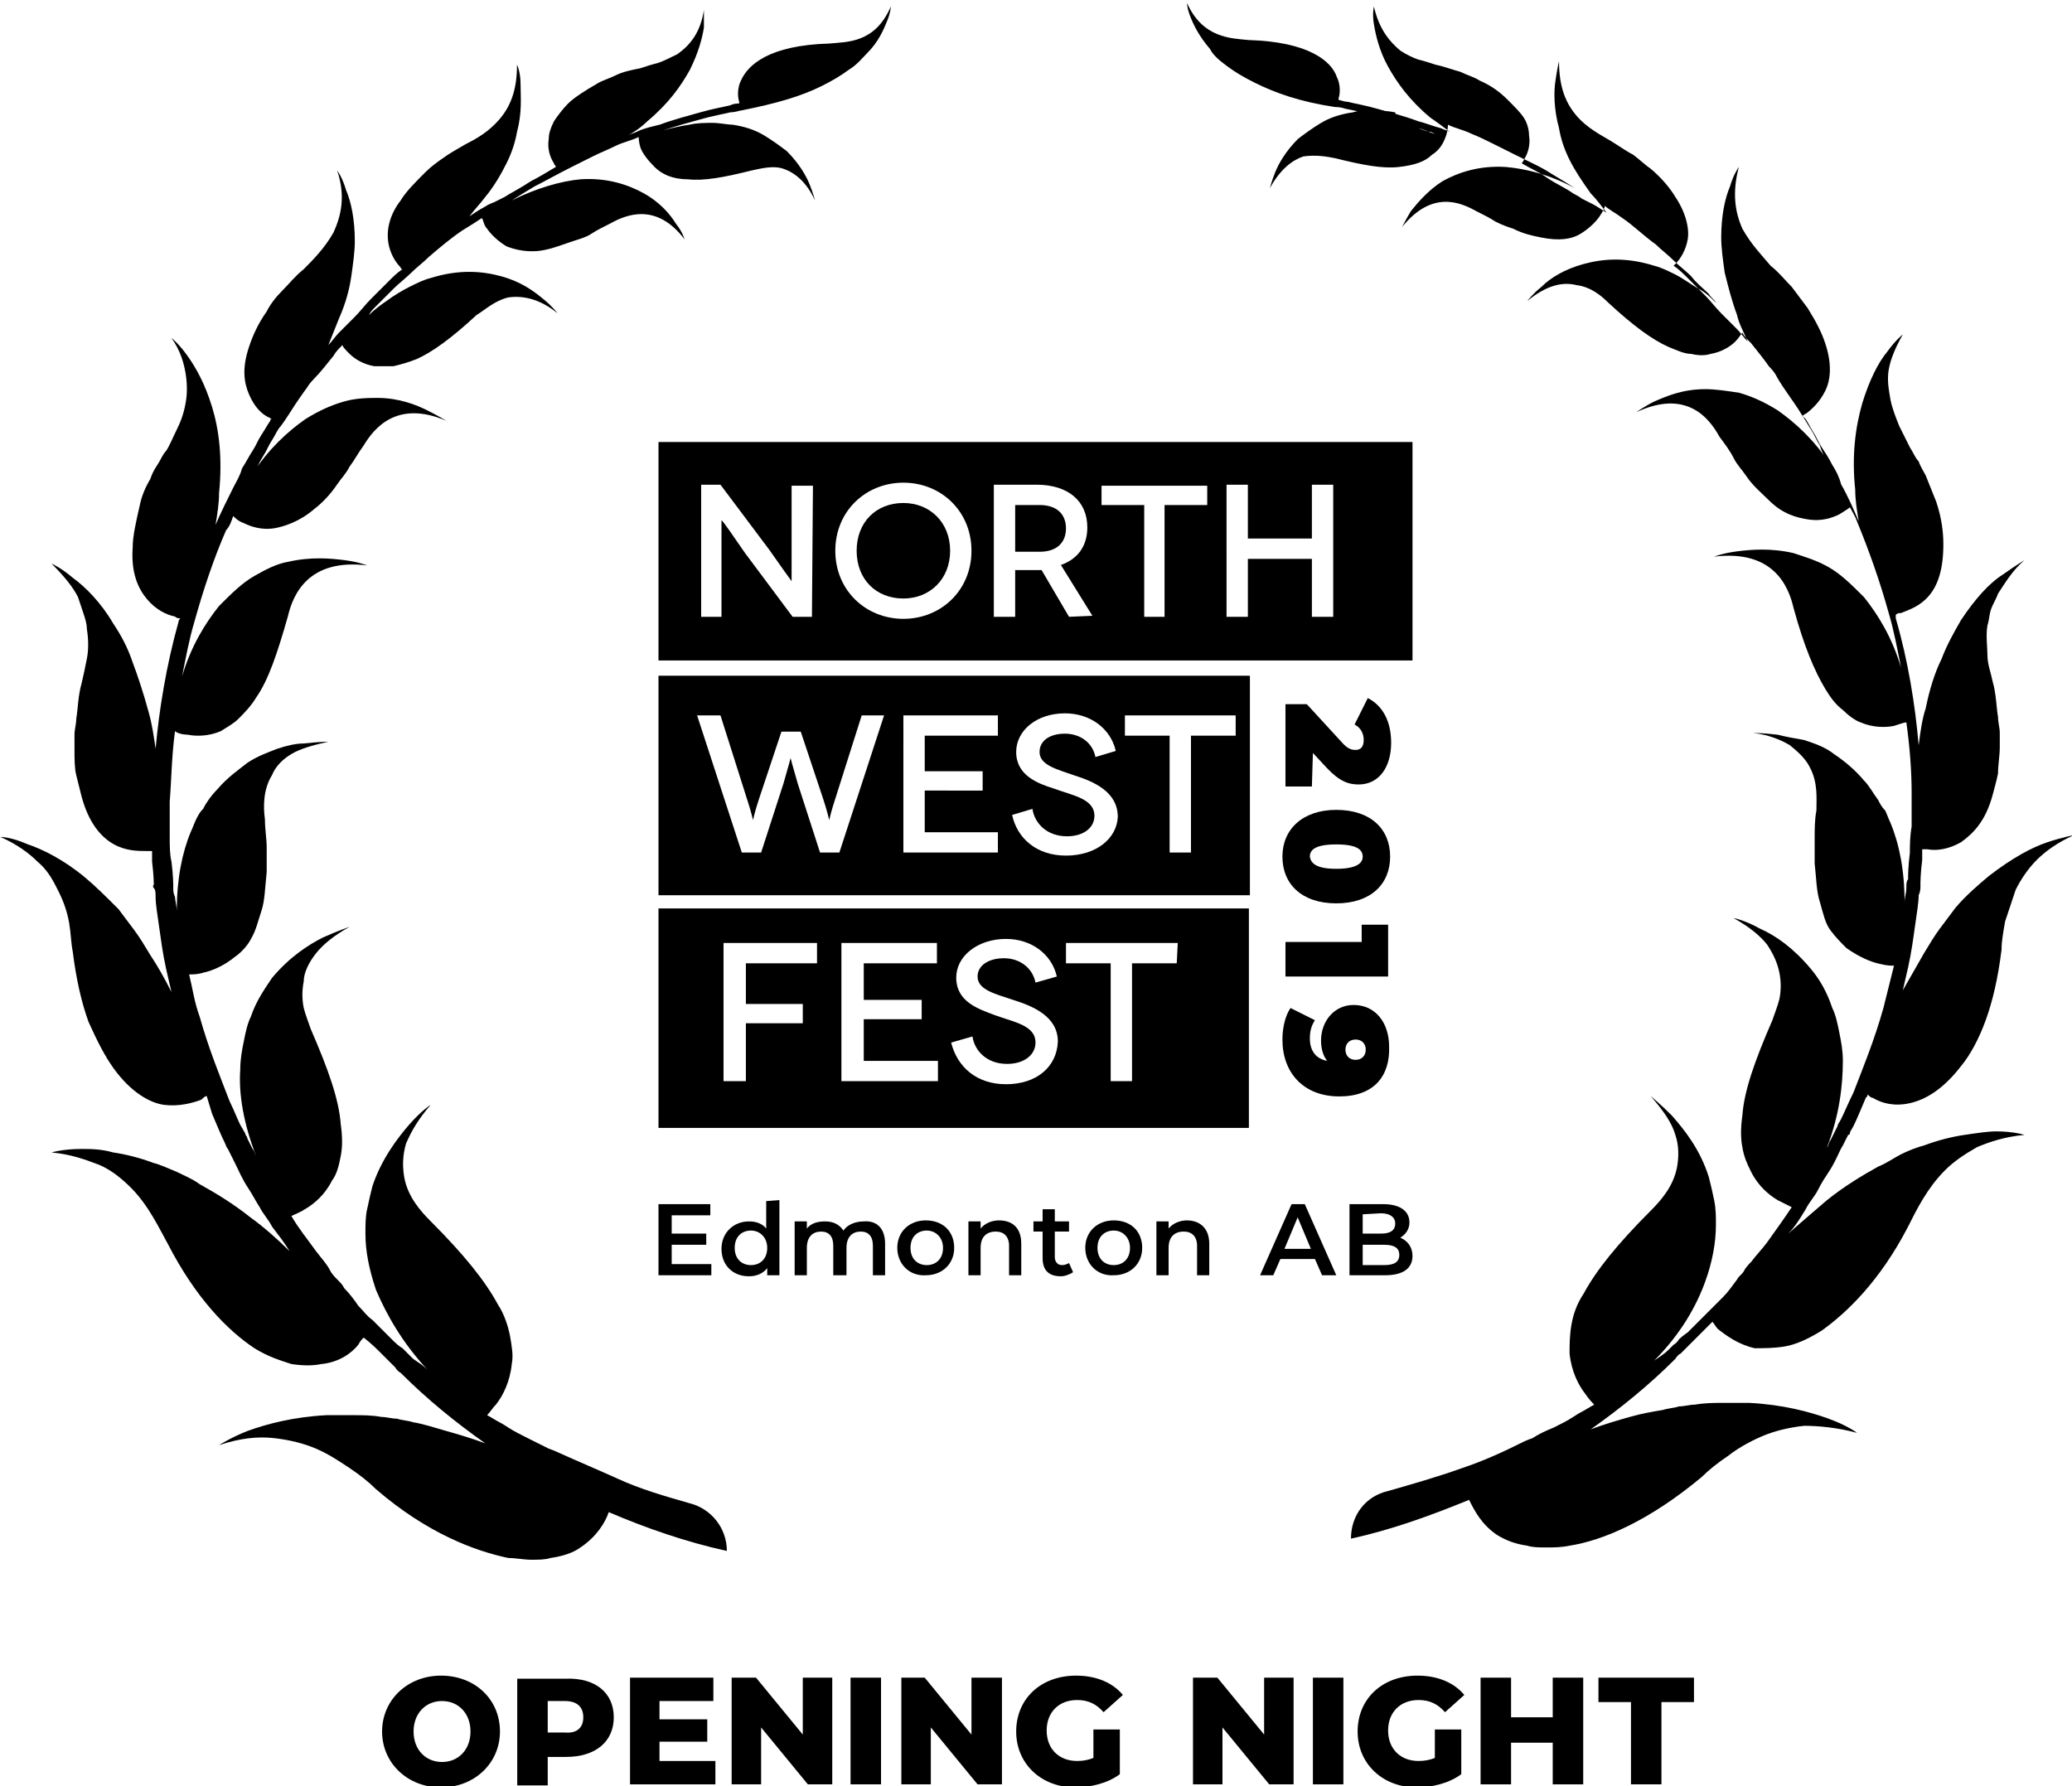
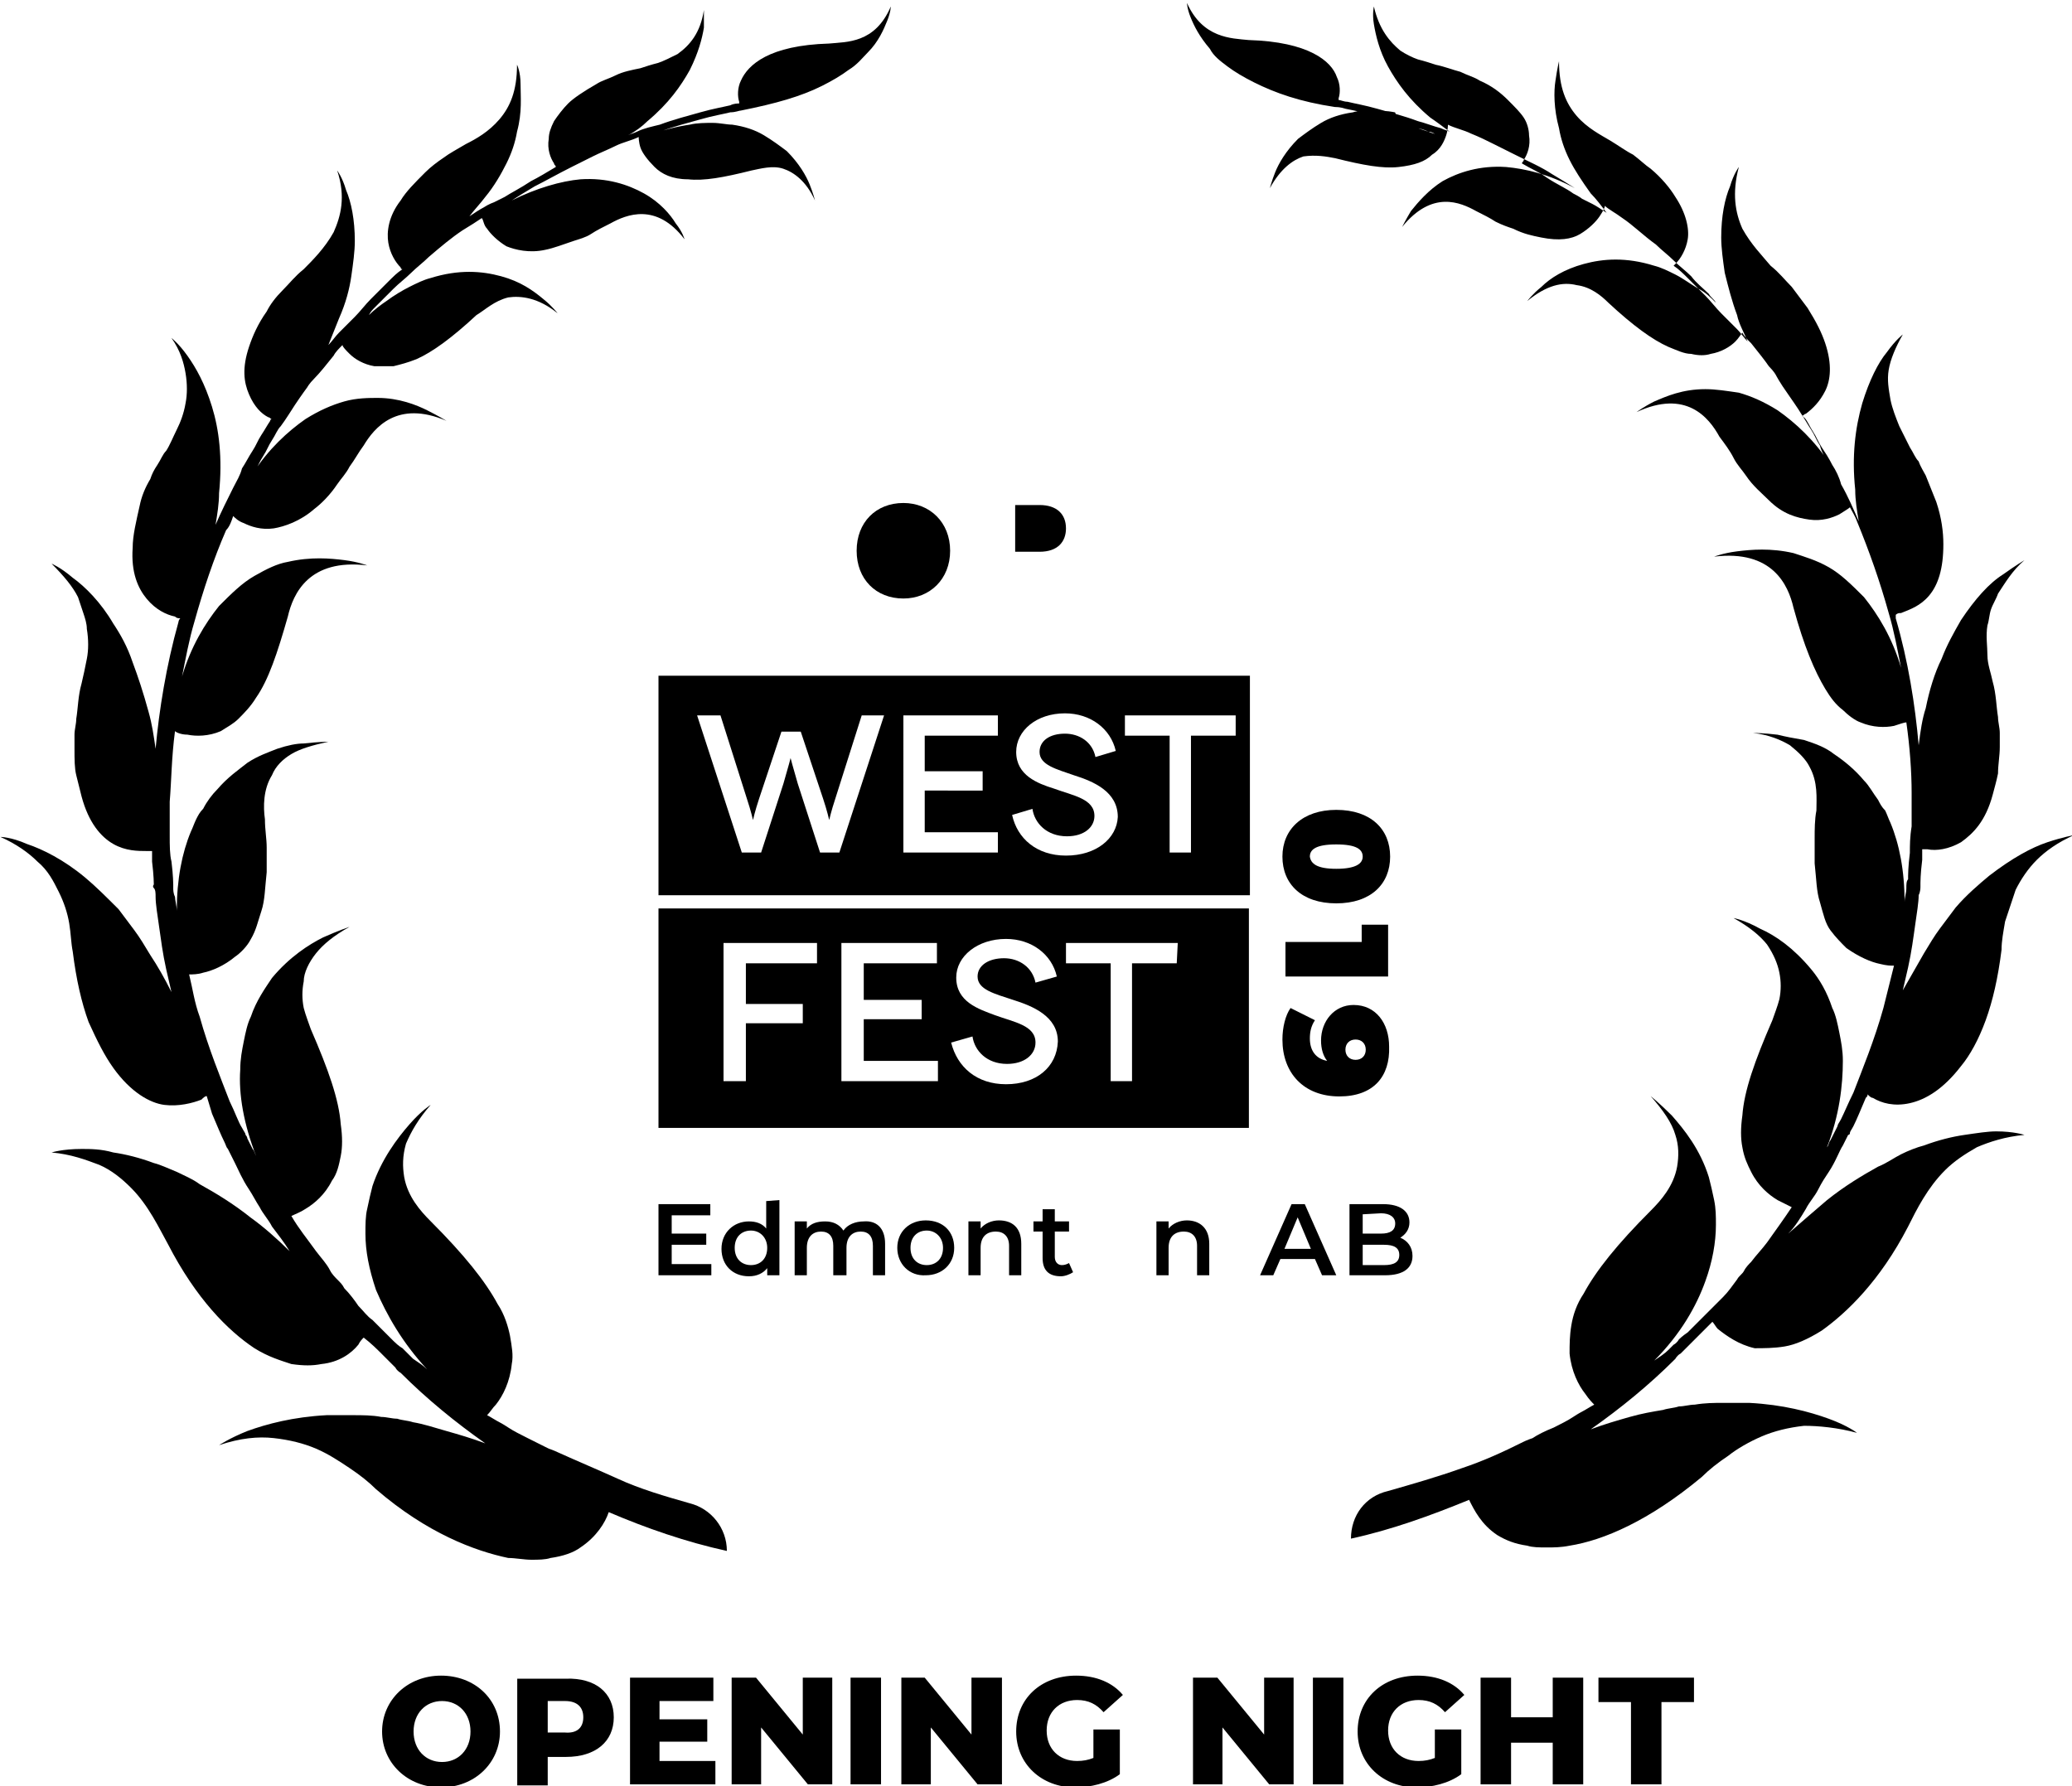
<svg xmlns="http://www.w3.org/2000/svg" version="1.1" id="Layer_1" x="0px" y="0px" viewBox="0 0 203.9 175.8" style="enable-background:new 0 0 203.9 175.8;" xml:space="preserve">
  <style type="text/css">
	.st0{display:none;}
	.st1{display:inline;}
	.st2{fill:#00ADEE;}
</style>
  <g id="Text_and_Laurels">
    <g>
      <g>
        <path d="M37.6,170.4c0-3.1,2.5-5.5,5.8-5.5s5.8,2.3,5.8,5.5c0,3.1-2.5,5.5-5.8,5.5S37.6,173.5,37.6,170.4z M46.3,170.4     c0-1.8-1.2-3-2.8-3s-2.8,1.2-2.8,3c0,1.8,1.2,3,2.8,3S46.3,172.2,46.3,170.4z" />
        <path d="M60.4,169c0,2.4-1.8,3.9-4.7,3.9h-1.8v2.8h-3v-10.5h4.8C58.6,165.1,60.4,166.6,60.4,169z M57.4,169c0-1-0.6-1.6-1.8-1.6     h-1.7v3.1h1.7C56.8,170.6,57.4,170,57.4,169z" />
        <path d="M70.4,173.3v2.3h-8.4v-10.5h8.2v2.3h-5.3v1.8h4.7v2.2h-4.7v1.9L70.4,173.3L70.4,173.3z" />
        <path d="M81.9,165.1v10.5h-2.4l-4.6-5.6v5.6h-2.9v-10.5h2.4l4.6,5.6v-5.6H81.9z" />
        <path d="M83.7,165.1h3v10.5h-3C83.7,175.6,83.7,165.1,83.7,165.1z" />
        <path d="M98.6,165.1v10.5h-2.4l-4.6-5.6v5.6h-2.9v-10.5H91l4.6,5.6v-5.6H98.6z" />
        <path d="M107.6,170.2h2.6v4.4c-1.2,0.9-2.9,1.3-4.4,1.3c-3.3,0-5.8-2.3-5.8-5.5c0-3.2,2.4-5.5,5.9-5.5c2,0,3.6,0.7,4.6,1.9     l-1.9,1.7c-0.7-0.8-1.5-1.2-2.6-1.2c-1.8,0-3,1.2-3,3c0,1.8,1.2,3,3,3c0.6,0,1.1-0.1,1.6-0.3L107.6,170.2L107.6,170.2z" />
        <path d="M127.3,165.1v10.5h-2.4l-4.6-5.6v5.6h-2.9v-10.5h2.4l4.6,5.6v-5.6H127.3z" />
        <path d="M129.2,165.1h3v10.5h-3V165.1z" />
        <path d="M141.2,170.2h2.6v4.4c-1.2,0.9-2.9,1.3-4.4,1.3c-3.3,0-5.8-2.3-5.8-5.5c0-3.2,2.4-5.5,5.9-5.5c2,0,3.6,0.7,4.6,1.9     l-1.9,1.7c-0.7-0.8-1.5-1.2-2.6-1.2c-1.8,0-3,1.2-3,3c0,1.8,1.2,3,3,3c0.6,0,1.1-0.1,1.6-0.3L141.2,170.2L141.2,170.2z" />
        <path d="M155.8,165.1v10.5h-3v-4.1h-4.1v4.1h-3v-10.5h3v3.9h4.1v-3.9H155.8z" />
        <path d="M160.5,167.5h-3.2v-2.4h9.4v2.4h-3.2v8.1h-3L160.5,167.5L160.5,167.5z" />
      </g>
      <g>
        <g transform="matrix(1,0,0,1,0,-656.135)">
          <g id="Official-Selection-.--Black_3_" transform="matrix(1,0,0,1,0,656.135)">
            <g>
              <g transform="matrix(1.735,0,0,1.735,219.001,196.352)">
                <path d="M-114.5-51c-0.1,0-0.2,0.1-0.3,0.2c-0.5,0.2-1.3,0.4-2.1,0.3s-1.9-0.7-2.9-2.1c-0.5-0.7-0.9-1.5-1.4-2.6         c-0.4-1.1-0.7-2.4-0.9-4c-0.1-0.5-0.1-1-0.2-1.6c-0.1-0.6-0.3-1.2-0.6-1.8c-0.3-0.6-0.6-1.2-1.2-1.7c-0.5-0.5-1.2-1-2.1-1.4         c0,0,0.6,0,1.5,0.4c0.9,0.3,2.1,0.9,3.3,1.9c0.6,0.5,1.2,1.1,1.9,1.8c0.3,0.4,0.6,0.8,0.9,1.2c0.3,0.4,0.6,0.9,0.9,1.4         c0.4,0.6,0.8,1.3,1.2,2.1c-0.1-0.4-0.2-0.9-0.3-1.3c-0.2-0.9-0.3-1.7-0.4-2.4c-0.1-0.7-0.2-1.3-0.2-1.7c0-0.2,0-0.4-0.1-0.5         s0-0.2,0-0.2s0-0.5-0.1-1.3c0-0.2,0-0.4,0-0.6c-0.1,0-0.2,0-0.3,0c-0.5,0-1.2,0-1.9-0.4c-0.7-0.4-1.4-1.2-1.8-2.7         c-0.1-0.4-0.2-0.8-0.3-1.2c-0.1-0.4-0.1-0.9-0.1-1.5c0-0.3,0-0.6,0-0.8c0-0.3,0.1-0.6,0.1-0.9c0.1-0.6,0.1-1.3,0.3-2         c0.1-0.4,0.2-0.9,0.3-1.4c0.1-0.5,0.1-1.1,0-1.7c0-0.3-0.1-0.6-0.2-0.9c-0.1-0.3-0.2-0.6-0.3-0.9c-0.3-0.6-0.8-1.2-1.5-1.9         c0,0,0.5,0.2,1.2,0.8c0.7,0.5,1.6,1.4,2.3,2.6c0.4,0.6,0.8,1.3,1.1,2.2c0.3,0.8,0.6,1.7,0.9,2.8c0.2,0.7,0.3,1.4,0.4,2.1         c0.2-2.2,0.6-4.7,1.3-7.2c0,0,0-0.1,0.1-0.2c-0.1,0-0.2,0-0.3-0.1c-0.5-0.1-1.1-0.4-1.6-1c-0.5-0.6-0.9-1.5-0.8-2.9         c0-0.7,0.2-1.5,0.4-2.4c0.1-0.5,0.3-1,0.6-1.5c0.1-0.3,0.2-0.5,0.4-0.8c0.2-0.3,0.3-0.6,0.5-0.8c0.2-0.3,0.4-0.8,0.6-1.2         c0.2-0.4,0.4-0.9,0.5-1.5c0.1-0.5,0.1-1.1,0-1.7c-0.1-0.6-0.3-1.3-0.8-2c0,0,0.4,0.3,0.9,1c0.5,0.7,1,1.6,1.4,2.9         c0.4,1.3,0.6,2.9,0.4,4.9c0,0.6-0.1,1.2-0.2,1.8c0.3-0.7,0.7-1.5,1-2.1c0.2-0.4,0.4-0.7,0.5-1.1c0.2-0.3,0.4-0.7,0.6-1         c0.2-0.3,0.3-0.6,0.5-0.9c0.2-0.3,0.3-0.5,0.5-0.8c0,0,0-0.1,0.1-0.1c-0.1,0-0.1-0.1-0.2-0.1c-0.4-0.2-0.8-0.6-1.1-1.3         c-0.3-0.7-0.4-1.5,0-2.7c0.2-0.6,0.5-1.3,1-2c0.2-0.4,0.5-0.8,0.9-1.2s0.7-0.8,1.2-1.2c0.5-0.5,1.2-1.2,1.7-2.1         c0.4-0.9,0.7-2,0.2-3.5c0,0,0.3,0.4,0.5,1.1c0.3,0.7,0.5,1.7,0.5,2.9c0,0.6-0.1,1.3-0.2,2c-0.1,0.7-0.3,1.5-0.7,2.4         c-0.2,0.5-0.4,1-0.6,1.5c0.2-0.2,0.4-0.5,0.6-0.7c0.3-0.3,0.6-0.6,0.9-0.9s0.6-0.7,0.9-1c0.3-0.3,0.7-0.7,1-1         c0.3-0.3,0.5-0.5,0.8-0.7c-0.1,0-0.1-0.1-0.1-0.1c-0.3-0.3-0.6-0.8-0.7-1.4c-0.1-0.6,0-1.5,0.7-2.4c0.3-0.5,0.8-1,1.4-1.6         c0.3-0.3,0.7-0.6,1-0.8c0.4-0.3,0.8-0.5,1.3-0.8c0.6-0.3,1.3-0.7,1.9-1.4c0.6-0.7,1-1.6,1-3.1c0,0,0.2,0.4,0.2,1.1         s0.1,1.6-0.2,2.7c-0.1,0.6-0.3,1.2-0.6,1.8c-0.3,0.6-0.7,1.3-1.2,1.9c-0.3,0.4-0.6,0.7-0.9,1.1c0.3-0.2,0.6-0.4,0.8-0.5         c0.3-0.2,0.6-0.3,0.6-0.3s0.2-0.1,0.6-0.3c0.3-0.2,0.9-0.5,1.5-0.9c0.4-0.2,0.9-0.5,1.4-0.8c0-0.1-0.1-0.1-0.1-0.2         c-0.2-0.3-0.4-0.8-0.3-1.4c0-0.3,0.1-0.6,0.3-1c0.2-0.3,0.5-0.7,0.8-1s0.9-0.7,1.6-1.1c0.3-0.2,0.7-0.3,1.1-0.5         c0.4-0.2,0.9-0.3,1.4-0.4c0.3-0.1,0.6-0.2,1-0.3c0.3-0.1,0.7-0.3,1.1-0.5c0.7-0.5,1.3-1.2,1.5-2.5c0,0,0,0.4,0,1         c-0.1,0.6-0.3,1.4-0.8,2.4c-0.5,0.9-1.2,1.9-2.4,2.9c-0.3,0.3-0.7,0.6-1.1,0.8c0.2-0.1,0.3-0.1,0.5-0.2         c0.4-0.2,0.9-0.3,1.3-0.4c0.8-0.3,1.6-0.5,2.3-0.7c0.7-0.2,1.3-0.3,1.7-0.4c0.2-0.1,0.4-0.1,0.5-0.1c0-0.1,0-0.1,0-0.1         c-0.1-0.3-0.1-0.8,0.1-1.2c0.4-0.9,1.6-2,5-2.1c1-0.1,2.6,0,3.5-2.1c0,0,0,0.3-0.2,0.8c-0.2,0.5-0.5,1.2-1.1,1.8         c-0.3,0.3-0.6,0.7-1.1,1c-0.4,0.3-0.9,0.6-1.5,0.9c-1.2,0.6-2.6,1-4.6,1.4l0,0c-0.1,0-0.3,0.1-0.6,0.1         c-0.4,0.1-1,0.2-1.7,0.4c-0.7,0.2-1.5,0.4-2.3,0.7c-0.2,0.1-0.5,0.2-0.7,0.2c-0.2,0.1-0.4,0.1-0.6,0.2         c0.2-0.1,0.4-0.1,0.6-0.2c0.9-0.3,1.7-0.5,2.4-0.6c0.4-0.1,0.9-0.1,1.3-0.1s0.8,0.1,1.1,0.1c0.7,0.1,1.3,0.3,1.8,0.6         s0.9,0.6,1.3,0.9c0.7,0.7,1.1,1.4,1.3,1.9c0.2,0.5,0.3,0.9,0.3,0.9c-0.5-1.1-1.2-1.6-1.8-1.8s-1.3,0-1.8,0.1         c-1.6,0.4-2.7,0.6-3.6,0.5c-0.9,0-1.5-0.3-1.9-0.7c-0.4-0.4-0.7-0.8-0.8-1.1c-0.1-0.3-0.1-0.6-0.1-0.6l0,0         c-0.4,0.2-0.9,0.3-1.3,0.5c-0.4,0.2-0.9,0.4-1.3,0.6c-0.4,0.2-0.8,0.4-1.2,0.6c-0.8,0.4-1.5,0.8-2.1,1.1         c-0.5,0.3-1,0.6-1.3,0.8c1.4-0.7,2.8-1.1,3.9-1.2c1.5-0.1,2.7,0.3,3.6,0.8c0.9,0.5,1.5,1.2,1.8,1.7c0.4,0.5,0.5,0.9,0.5,0.9         c-1.6-2.1-3.3-1.4-4.2-0.9c-0.4,0.2-0.8,0.4-1.1,0.6c-0.3,0.2-0.7,0.3-1,0.4c-0.6,0.2-1.1,0.4-1.6,0.5         c-0.9,0.2-1.7,0-2.2-0.2c-0.5-0.3-0.9-0.7-1.1-1c-0.2-0.2-0.2-0.5-0.3-0.6c-0.3,0.2-0.6,0.4-1.1,0.7         c-0.6,0.4-1.2,0.9-1.9,1.5c-0.3,0.3-0.7,0.6-1,0.9c-0.3,0.3-0.7,0.6-1,0.9c-0.3,0.3-0.7,0.7-1,1c-0.2,0.2-0.3,0.3-0.4,0.5         c0.3-0.3,0.7-0.6,1-0.8c0.4-0.3,0.9-0.6,1.3-0.8c0.4-0.2,0.8-0.4,1.2-0.5c1.6-0.5,2.9-0.4,4-0.1c1.1,0.3,1.8,0.8,2.4,1.3         c0.5,0.4,0.8,0.8,0.8,0.8c-1.1-0.9-2.1-1-2.8-0.9c-0.8,0.2-1.3,0.7-1.8,1c-1.4,1.3-2.5,2.1-3.4,2.5c-0.5,0.2-0.9,0.3-1.3,0.4         c-0.4,0-0.7,0-1.1,0c-0.6-0.1-1.1-0.4-1.4-0.7c-0.2-0.2-0.4-0.4-0.4-0.5c-0.2,0.2-0.4,0.4-0.5,0.6c-0.4,0.5-0.8,1-1.1,1.3         s-0.4,0.5-0.4,0.5s-0.3,0.4-0.7,1c-0.2,0.3-0.5,0.8-0.8,1.2c-0.2,0.2-0.3,0.5-0.5,0.8c-0.2,0.3-0.3,0.6-0.5,0.9         c-0.2,0.3-0.3,0.6-0.5,0.9c0,0-0.1,0.1-0.1,0.1c0.9-1.4,2-2.4,3-3.1c0.8-0.5,1.5-0.8,2.2-1c0.7-0.2,1.4-0.2,1.9-0.2         c1.2,0,2.2,0.4,2.8,0.7s1.1,0.6,1.1,0.6c-2.8-1.2-4.1,0.4-4.7,1.4c-0.3,0.4-0.5,0.8-0.8,1.2c-0.2,0.4-0.5,0.7-0.7,1         c-0.4,0.6-0.9,1.1-1.3,1.4c-0.8,0.7-1.7,1-2.3,1.1c-0.7,0.1-1.3-0.1-1.7-0.3c-0.3-0.1-0.5-0.3-0.6-0.4         c-0.1,0.3-0.2,0.6-0.4,0.8c-0.7,1.6-1.3,3.4-1.8,5.2c-0.3,1-0.5,2.1-0.7,3.1c0.5-1.7,1.3-3,2.1-4c0.7-0.7,1.3-1.3,2-1.7         c0.7-0.4,1.3-0.7,1.9-0.8c1.3-0.3,2.4-0.2,3.2-0.1c0.8,0.1,1.3,0.3,1.3,0.3c-3.3-0.4-4.2,1.6-4.5,2.9         c-0.6,2.1-1.1,3.6-1.8,4.6c-0.3,0.5-0.7,0.9-1,1.2c-0.3,0.3-0.7,0.5-1,0.7c-0.7,0.3-1.4,0.3-1.9,0.2c-0.3,0-0.6-0.1-0.7-0.2         c-0.2,1.5-0.2,2.8-0.3,4c0,0.3,0,0.7,0,1c0,0.3,0,0.6,0,0.9c0,0.6,0,1.1,0.1,1.5c0.1,0.8,0.1,1.3,0.1,1.3s0,0.1,0,0.2         s0,0.3,0.1,0.5c0,0.2,0.1,0.5,0.1,0.8c0-1.8,0.3-3.3,0.8-4.5c0.1-0.2,0.2-0.5,0.3-0.7c0.1-0.2,0.2-0.4,0.4-0.6         c0.2-0.4,0.5-0.8,0.8-1.1c0.6-0.7,1.2-1.1,1.7-1.5c0.6-0.4,1.2-0.6,1.7-0.8c0.6-0.2,1.1-0.3,1.5-0.3c0.9-0.1,1.4-0.1,1.4-0.1         c-0.9,0.2-1.6,0.4-2.1,0.7c-0.5,0.3-0.9,0.7-1.1,1.2c-0.5,0.8-0.5,1.8-0.4,2.5c0,0.6,0.1,1.1,0.1,1.6c0,0.5,0,1,0,1.4         c-0.1,0.9-0.1,1.6-0.3,2.2c-0.2,0.6-0.3,1.1-0.6,1.6c-0.2,0.4-0.6,0.8-0.9,1c-0.6,0.5-1.3,0.8-1.8,0.9         c-0.3,0.1-0.6,0.1-0.8,0.1c0.2,0.8,0.3,1.6,0.6,2.4c0.5,1.8,1.2,3.5,1.7,4.8c0.3,0.6,0.5,1.2,0.7,1.5         c0.1,0.2,0.2,0.3,0.2,0.4c0.1,0.1,0.1,0.2,0.1,0.2s0.1,0.2,0.3,0.6c0.1,0.1,0.1,0.2,0.2,0.4c-0.7-1.8-1-3.5-0.9-4.9         c0-0.6,0.1-1.1,0.2-1.6c0.1-0.5,0.2-1,0.4-1.4c0.3-0.9,0.8-1.6,1.2-2.2c1-1.2,2.1-1.9,2.9-2.3c0.9-0.4,1.5-0.6,1.5-0.6         c-0.9,0.5-1.5,1-1.9,1.5c-0.4,0.5-0.7,1.1-0.7,1.6c-0.1,0.5-0.1,1,0,1.5c0.1,0.4,0.3,0.9,0.4,1.2c1,2.3,1.6,4,1.7,5.4         c0.1,0.7,0.1,1.3,0,1.8c-0.1,0.5-0.2,1-0.5,1.4c-0.4,0.8-1,1.3-1.5,1.6c-0.3,0.2-0.6,0.3-0.8,0.4c0.4,0.7,0.9,1.3,1.4,2         c0.3,0.4,0.6,0.7,0.8,1.1c0.1,0.2,0.3,0.4,0.4,0.5c0.2,0.2,0.3,0.3,0.4,0.5c0.3,0.3,0.6,0.7,0.8,1c0.3,0.3,0.5,0.6,0.8,0.8         c0.5,0.5,0.9,0.9,1.2,1.2c0.3,0.3,0.5,0.4,0.5,0.4s0.2,0.2,0.3,0.3c0.2,0.2,0.3,0.3,0.3,0.3c0.3,0.2,0.6,0.4,0.8,0.6         c-1.4-1.5-2.3-3.1-2.9-4.5c-0.4-1.2-0.6-2.2-0.6-3.2c0-0.5,0-1,0.1-1.4c0.1-0.5,0.2-0.9,0.3-1.3c0.5-1.5,1.4-2.7,2.1-3.5         c0.7-0.8,1.2-1.1,1.2-1.1c-0.7,0.8-1.1,1.5-1.4,2.2c-0.2,0.7-0.2,1.3-0.1,1.9c0.2,1.1,0.9,1.9,1.5,2.5         c1.9,1.9,3.1,3.4,3.8,4.7c0.4,0.6,0.6,1.3,0.7,1.8c0.1,0.6,0.2,1.1,0.1,1.6c-0.1,1-0.5,1.8-0.9,2.3c-0.2,0.2-0.3,0.4-0.5,0.6         c0.2,0.1,0.5,0.3,0.7,0.4c0,0,0.2,0.1,0.5,0.3c0.3,0.2,0.7,0.4,1.1,0.6c0.4,0.2,0.8,0.4,1.2,0.6c0.3,0.1,0.5,0.2,0.5,0.2         c1.1,0.5,2.3,1,3.4,1.5c1.3,0.6,2.7,1,4.1,1.4c1.2,0.3,2.1,1.4,2.1,2.7l0,0c-2.3-0.5-4.6-1.3-6.7-2.2c0,0,0,0,0,0         c-0.2,0.6-0.7,1.4-1.6,2c-0.4,0.3-1,0.5-1.7,0.6c-0.3,0.1-0.7,0.1-1.1,0.1c-0.4,0-0.9-0.1-1.3-0.1c-1.9-0.4-4.6-1.4-7.5-3.9         c-0.4-0.4-0.9-0.8-1.5-1.2c-0.6-0.4-1.2-0.8-1.9-1.1c-0.7-0.3-1.5-0.5-2.4-0.6c-0.9-0.1-1.9,0-3.1,0.4c0,0,0.6-0.4,1.6-0.8         c1.1-0.4,2.6-0.8,4.5-0.9c0.5,0,1,0,1.5,0c0.5,0,1.1,0,1.6,0.1c0.3,0,0.6,0.1,0.9,0.1c0.3,0.1,0.6,0.1,0.9,0.2         c0.6,0.1,1.2,0.3,1.9,0.5c0.7,0.2,1.4,0.4,2.2,0.7c-1.7-1.2-3.3-2.5-4.8-4c0,0-0.2-0.1-0.3-0.3c-0.2-0.2-0.3-0.3-0.3-0.3         s-0.2-0.2-0.5-0.5c-0.2-0.2-0.6-0.6-1-0.9c-0.1,0.1-0.2,0.2-0.3,0.4c-0.4,0.5-1.1,1-2.1,1.1c-0.5,0.1-1,0.1-1.7,0         c-0.6-0.2-1.3-0.4-2.1-0.9c-1.5-1-3.3-2.8-4.9-5.9c-0.5-0.9-1.1-2.2-2.1-3.2c-0.5-0.5-1.1-1-1.8-1.3         c-0.8-0.3-1.6-0.6-2.7-0.7c0,0,0.6-0.2,1.7-0.2c0.5,0,1.1,0,1.8,0.2c0.7,0.1,1.5,0.3,2.3,0.6c0.4,0.1,0.8,0.3,1.3,0.5         c0.4,0.2,0.9,0.4,1.3,0.7c0.9,0.5,1.9,1.1,2.9,1.9c0.7,0.5,1.5,1.2,2.2,1.9c-0.3-0.5-0.7-1-1-1.4c-0.2-0.4-0.5-0.7-0.7-1.1         c-0.2-0.3-0.4-0.7-0.6-1c-0.4-0.6-0.6-1.1-0.8-1.5c-0.2-0.4-0.3-0.6-0.3-0.6s0,0-0.1-0.2c-0.1-0.1-0.1-0.2-0.2-0.4         c-0.2-0.4-0.4-0.9-0.7-1.6L-114.5-51z" />
              </g>
              <g transform="matrix(1.735,0,0,1.735,219.001,196.352)">
                <path d="M-45.2-105.7c-0.2-0.1-0.5-0.2-0.7-0.2c-0.8-0.3-1.6-0.5-2.3-0.7c-0.7-0.2-1.2-0.3-1.7-0.4c-0.3-0.1-0.5-0.1-0.6-0.1         l0,0c-2-0.3-3.4-0.8-4.6-1.4c-0.6-0.3-1.1-0.6-1.5-0.9c-0.4-0.3-0.8-0.6-1-1c-0.6-0.7-0.9-1.3-1.1-1.8         c-0.2-0.5-0.2-0.8-0.2-0.8c0.9,2,2.5,2,3.5,2.1c3.4,0.1,4.7,1.2,5,2.1c0.2,0.4,0.2,0.9,0.1,1.2c0,0.1,0,0.1,0,0.1         c0.1,0,0.3,0.1,0.5,0.1c0.4,0.1,1,0.2,1.7,0.4c0.7,0.2,1.5,0.4,2.3,0.7c0.4,0.1,0.9,0.3,1.3,0.4c0.2,0.1,0.3,0.1,0.5,0.2         c-0.4-0.3-0.8-0.6-1.1-0.8c-1.2-1-1.9-2-2.4-2.9c-0.5-0.9-0.7-1.8-0.8-2.4c-0.1-0.6,0-1,0-1c0.3,1.3,0.9,2,1.5,2.5         c0.3,0.2,0.7,0.4,1,0.5c0.4,0.1,0.7,0.2,1,0.3c0.5,0.1,1,0.3,1.4,0.4c0.4,0.2,0.8,0.3,1.1,0.5c0.7,0.3,1.2,0.7,1.6,1.1         s0.7,0.7,0.9,1c0.2,0.3,0.3,0.7,0.3,1c0.1,0.6-0.1,1.1-0.3,1.4c0,0.1-0.1,0.1-0.1,0.2c0.5,0.3,1,0.5,1.4,0.8         c0.6,0.4,1.1,0.6,1.5,0.9c0.4,0.2,0.5,0.3,0.5,0.3s0.2,0.1,0.6,0.3c0.2,0.1,0.5,0.3,0.8,0.5c-0.3-0.4-0.6-0.8-0.9-1.1         c-0.5-0.7-0.9-1.3-1.2-1.9c-0.3-0.6-0.5-1.2-0.6-1.8c-0.3-1.1-0.3-2.1-0.2-2.7c0.1-0.7,0.2-1.1,0.2-1.1c0,1.5,0.4,2.4,1,3.1         c0.6,0.7,1.4,1.1,1.9,1.4c0.5,0.3,0.9,0.6,1.3,0.8c0.4,0.3,0.7,0.6,1,0.8c0.6,0.5,1.1,1.1,1.4,1.6c0.6,0.9,0.8,1.8,0.7,2.4         c-0.1,0.6-0.4,1.1-0.7,1.4c-0.1,0.1-0.1,0.1-0.1,0.1c0.3,0.2,0.6,0.5,0.8,0.7c0.3,0.3,0.7,0.7,1,1c0.3,0.3,0.6,0.7,0.9,1         s0.6,0.6,0.9,0.9c0.2,0.2,0.4,0.5,0.6,0.7c-0.2-0.5-0.5-1-0.6-1.5c-0.3-0.8-0.5-1.6-0.7-2.4c-0.1-0.7-0.2-1.4-0.2-2         c0-1.2,0.2-2.2,0.5-2.9c0.2-0.7,0.5-1.1,0.5-1.1c-0.4,1.5-0.2,2.6,0.2,3.5c0.5,0.9,1.1,1.5,1.6,2.1c0.5,0.4,0.8,0.8,1.2,1.2         c0.3,0.4,0.6,0.8,0.9,1.2c0.5,0.8,0.8,1.4,1,2c0.4,1.2,0.3,2.1,0,2.7c-0.3,0.6-0.7,1-1.1,1.3c-0.1,0-0.1,0.1-0.2,0.1         c0,0,0,0.1,0.1,0.1c0.2,0.2,0.3,0.5,0.5,0.8c0.2,0.3,0.3,0.6,0.5,0.9c0.2,0.3,0.4,0.6,0.6,1c0.2,0.3,0.4,0.7,0.5,1.1         c0.4,0.7,0.7,1.4,1,2.1c-0.1-0.6-0.2-1.2-0.2-1.8c-0.2-1.9,0-3.5,0.4-4.9c0.4-1.3,0.9-2.3,1.4-2.9c0.5-0.7,0.9-1,0.9-1         c-0.4,0.7-0.7,1.4-0.8,2c-0.1,0.6,0,1.1,0.1,1.7c0.1,0.5,0.3,1,0.5,1.5c0.2,0.4,0.4,0.8,0.6,1.2c0.2,0.3,0.3,0.6,0.5,0.8         c0.1,0.3,0.3,0.6,0.4,0.8c0.2,0.5,0.4,1,0.6,1.5c0.3,0.9,0.4,1.7,0.4,2.4c0,1.4-0.3,2.3-0.8,2.9c-0.5,0.6-1.1,0.8-1.6,1         c-0.1,0-0.2,0-0.3,0.1c0,0,0,0.1,0,0.2c0.7,2.4,1.1,4.9,1.3,7.2c0.1-0.8,0.2-1.5,0.4-2.1c0.2-1,0.5-2,0.9-2.8         c0.3-0.8,0.7-1.5,1.1-2.2c0.8-1.2,1.6-2.1,2.4-2.6c0.7-0.5,1.2-0.8,1.2-0.8c-0.7,0.6-1.1,1.3-1.5,1.9         c-0.1,0.3-0.3,0.6-0.4,0.9s-0.1,0.6-0.2,0.9c-0.1,0.6,0,1.2,0,1.7s0.2,1,0.3,1.5c0.2,0.7,0.2,1.4,0.3,2         c0,0.3,0.1,0.6,0.1,0.9c0,0.3,0,0.6,0,0.8c0,0.5-0.1,1-0.1,1.5c-0.1,0.5-0.2,0.8-0.3,1.2c-0.4,1.5-1.1,2.2-1.8,2.7         c-0.7,0.4-1.4,0.5-1.9,0.4c-0.1,0-0.2,0-0.3,0c0,0.2,0,0.4,0,0.6c-0.1,0.8-0.1,1.3-0.1,1.3s0,0.1,0,0.2s0,0.3-0.1,0.5         c0,0.4-0.1,1-0.2,1.7c-0.1,0.7-0.2,1.5-0.4,2.4c-0.1,0.4-0.2,0.9-0.3,1.3c0.4-0.7,0.8-1.4,1.2-2.1c0.3-0.5,0.6-1,0.9-1.4         c0.3-0.4,0.6-0.8,0.9-1.2c0.6-0.7,1.3-1.3,1.9-1.8c1.3-1,2.4-1.6,3.3-1.9c0.9-0.3,1.5-0.4,1.5-0.4c-0.9,0.4-1.6,0.9-2.1,1.4         c-0.5,0.5-0.9,1.1-1.2,1.7c-0.2,0.6-0.4,1.2-0.6,1.8c-0.1,0.6-0.2,1.1-0.2,1.6c-0.2,1.6-0.5,2.9-0.9,4         c-0.4,1.1-0.9,2-1.4,2.6c-1,1.3-2,1.9-2.9,2.1c-0.9,0.2-1.6,0-2.1-0.3c-0.1,0-0.2-0.1-0.3-0.2c0,0.1,0,0.1-0.1,0.2         c-0.3,0.7-0.5,1.2-0.7,1.6c-0.1,0.2-0.2,0.3-0.2,0.4c0,0.1-0.1,0.1-0.1,0.1s-0.1,0.2-0.3,0.6c-0.2,0.3-0.4,0.9-0.8,1.5         c-0.2,0.3-0.4,0.6-0.6,1c-0.2,0.4-0.5,0.7-0.7,1.1c-0.3,0.5-0.6,1-1,1.4c0.8-0.7,1.5-1.3,2.2-1.9c1-0.8,2-1.4,2.9-1.9         c0.5-0.2,0.9-0.5,1.3-0.7c0.4-0.2,0.9-0.4,1.3-0.5c0.8-0.3,1.6-0.5,2.3-0.6c0.7-0.1,1.3-0.2,1.8-0.2c1,0,1.6,0.2,1.6,0.2         c-1.1,0.1-2,0.4-2.7,0.7c-0.7,0.4-1.3,0.8-1.8,1.3c-1,1-1.6,2.2-2.1,3.2c-1.6,3.1-3.5,4.9-4.9,5.9c-0.8,0.5-1.5,0.8-2.1,0.9         c-0.6,0.1-1.2,0.1-1.7,0.1c-0.9-0.2-1.6-0.7-2.1-1.1c-0.1-0.1-0.2-0.3-0.3-0.4c-0.4,0.4-0.7,0.7-1,1         c-0.3,0.3-0.5,0.5-0.5,0.5s-0.2,0.2-0.3,0.3c-0.2,0.1-0.3,0.3-0.3,0.3c-1.5,1.5-3.1,2.8-4.8,4c0.8-0.3,1.5-0.5,2.2-0.7         c0.7-0.2,1.3-0.3,1.9-0.4c0.3-0.1,0.6-0.1,0.9-0.2c0.3,0,0.6-0.1,0.9-0.1c0.6-0.1,1.1-0.1,1.6-0.1c0.5,0,1,0,1.5,0         c1.9,0.1,3.4,0.5,4.5,0.9c1.1,0.4,1.6,0.8,1.6,0.8c-1.1-0.3-2.2-0.4-3-0.4c-0.9,0.1-1.7,0.3-2.4,0.6         c-0.7,0.3-1.4,0.7-1.9,1.1c-0.6,0.4-1.1,0.8-1.5,1.2c-3,2.5-5.6,3.6-7.5,3.9c-0.5,0.1-0.9,0.1-1.3,0.1c-0.4,0-0.8,0-1.1-0.1         c-0.7-0.1-1.2-0.3-1.7-0.6c-0.9-0.6-1.3-1.4-1.6-2c0,0,0,0,0,0c-2.2,0.9-4.4,1.7-6.7,2.2l0,0c0-1.3,0.8-2.4,2.1-2.7         c1.4-0.4,2.8-0.8,4.2-1.3c1.2-0.4,2.3-0.9,3.5-1.5c0,0,0.2-0.1,0.5-0.2c0.3-0.2,0.7-0.4,1.2-0.6c0.4-0.2,0.8-0.4,1.1-0.6         c0.3-0.2,0.5-0.3,0.5-0.3c0.2-0.1,0.5-0.3,0.7-0.4c-0.1-0.1-0.3-0.3-0.5-0.6c-0.4-0.5-0.8-1.3-0.9-2.3c0-0.5,0-1,0.1-1.6         c0.1-0.6,0.3-1.2,0.7-1.8c0.7-1.3,1.9-2.8,3.8-4.7c0.6-0.6,1.3-1.4,1.5-2.5c0.1-0.6,0.1-1.2-0.1-1.8         c-0.2-0.7-0.7-1.4-1.4-2.2c0,0,0.5,0.4,1.2,1.1c0.7,0.8,1.6,1.9,2.1,3.5c0.1,0.4,0.2,0.8,0.3,1.3c0.1,0.5,0.1,0.9,0.1,1.4         c0,1-0.2,2.1-0.6,3.2c-0.5,1.4-1.4,3-2.9,4.5c0.3-0.2,0.6-0.4,0.8-0.6c0,0,0.2-0.2,0.3-0.3c0.2-0.1,0.3-0.3,0.3-0.3         s0.2-0.2,0.5-0.4c0.3-0.3,0.7-0.7,1.2-1.2c0.2-0.2,0.5-0.5,0.8-0.8c0.3-0.3,0.5-0.6,0.8-1c0.1-0.2,0.3-0.3,0.4-0.5         c0.1-0.2,0.3-0.4,0.4-0.5c0.3-0.4,0.6-0.7,0.9-1.1c0.5-0.7,1-1.4,1.4-2c-0.2-0.1-0.4-0.2-0.8-0.4c-0.5-0.3-1.1-0.8-1.5-1.6         c-0.2-0.4-0.4-0.8-0.5-1.4c-0.1-0.5-0.1-1.1,0-1.8c0.1-1.4,0.7-3.1,1.7-5.4c0.1-0.3,0.3-0.8,0.4-1.2c0.1-0.5,0.1-1,0-1.5         s-0.3-1-0.7-1.6c-0.4-0.5-1-1-1.9-1.5c0,0,0.6,0.1,1.5,0.6c0.9,0.4,1.9,1.1,2.9,2.3c0.5,0.6,0.9,1.3,1.2,2.2         c0.2,0.4,0.3,0.9,0.4,1.4c0.1,0.5,0.2,1,0.2,1.6c0,1.4-0.2,3.1-0.9,4.9c0.1-0.1,0.1-0.3,0.2-0.4c0.2-0.4,0.3-0.6,0.3-0.6         s0,0,0.1-0.2c0-0.1,0.1-0.2,0.2-0.4c0.2-0.4,0.4-0.9,0.7-1.5c0.5-1.3,1.2-3,1.7-4.8c0.2-0.8,0.4-1.6,0.6-2.4         c-0.2,0-0.4,0-0.8-0.1c-0.5-0.1-1.2-0.4-1.9-0.9c-0.3-0.3-0.6-0.6-0.9-1c-0.3-0.4-0.4-0.9-0.6-1.6c-0.2-0.6-0.2-1.3-0.3-2.2         c0-0.4,0-0.9,0-1.4c0-0.5,0-1.1,0.1-1.6c0-0.7,0.1-1.6-0.4-2.5c-0.2-0.4-0.6-0.8-1.1-1.2c-0.5-0.3-1.2-0.6-2.1-0.7         c0,0,0.6,0,1.4,0.1c0.4,0.1,0.9,0.2,1.5,0.3c0.6,0.2,1.2,0.4,1.7,0.8c0.6,0.4,1.2,0.9,1.7,1.5c0.3,0.3,0.5,0.7,0.8,1.1         c0.1,0.2,0.2,0.4,0.4,0.6c0.1,0.2,0.2,0.5,0.3,0.7c0.5,1.2,0.8,2.7,0.8,4.5c0-0.3,0.1-0.5,0.1-0.8c0-0.2,0-0.4,0.1-0.5         c0-0.1,0-0.2,0-0.2s0-0.5,0.1-1.3c0-0.4,0-0.9,0.1-1.5c0-0.3,0-0.6,0-0.9c0-0.3,0-0.7,0-1c0-1.2-0.1-2.6-0.3-4         c-0.1,0-0.4,0.1-0.7,0.2c-0.5,0.1-1.2,0.1-1.9-0.2c-0.3-0.1-0.7-0.4-1-0.7c-0.4-0.3-0.7-0.7-1-1.2c-0.6-1-1.2-2.4-1.8-4.6         c-0.3-1.3-1.2-3.3-4.5-2.9c0,0,0.5-0.2,1.3-0.3c0.8-0.1,1.9-0.2,3.2,0.1c0.6,0.2,1.3,0.4,2,0.8c0.7,0.4,1.3,1,2,1.7         c0.8,1,1.6,2.3,2.1,4c-0.2-1-0.4-2.1-0.7-3.1c-0.5-1.8-1.1-3.5-1.8-5.2c-0.1-0.3-0.3-0.6-0.4-0.8c-0.1,0.1-0.3,0.2-0.6,0.4         c-0.4,0.2-1,0.4-1.7,0.3c-0.7-0.1-1.5-0.3-2.3-1.1c-0.4-0.4-0.9-0.8-1.3-1.4c-0.2-0.3-0.5-0.6-0.7-1         c-0.2-0.4-0.5-0.8-0.8-1.2c-0.6-1.1-1.9-2.7-4.7-1.4c0,0,0.4-0.3,1-0.6c0.7-0.3,1.6-0.7,2.9-0.7c0.6,0,1.2,0.1,1.9,0.2         c0.7,0.2,1.4,0.5,2.2,1c1,0.7,2.1,1.7,3,3.1c0,0-0.1-0.1-0.1-0.1c-0.2-0.3-0.4-0.6-0.5-1c-0.2-0.3-0.3-0.6-0.5-0.9         c-0.2-0.3-0.3-0.5-0.5-0.8c-0.3-0.5-0.6-0.9-0.8-1.2c-0.5-0.7-0.7-1.1-0.7-1.1s-0.1-0.2-0.4-0.5c-0.2-0.3-0.6-0.8-1-1.3         c-0.2-0.2-0.4-0.4-0.5-0.6c-0.1,0.1-0.2,0.3-0.4,0.5c-0.3,0.3-0.8,0.6-1.4,0.7c-0.3,0.1-0.7,0.1-1.1,0         c-0.4,0-0.8-0.2-1.3-0.4c-0.9-0.4-2-1.2-3.4-2.5c-0.4-0.4-1-0.9-1.8-1c-0.8-0.2-1.7,0-2.8,0.9c0,0,0.3-0.4,0.8-0.8         c0.5-0.5,1.3-1,2.4-1.3c1.1-0.3,2.4-0.4,4,0.1c0.4,0.1,0.8,0.3,1.2,0.5c0.4,0.2,0.8,0.5,1.3,0.8c0.4,0.2,0.7,0.5,1,0.8         c-0.1-0.2-0.3-0.3-0.4-0.5c-0.3-0.3-0.7-0.6-1-1c-0.3-0.3-0.7-0.6-1-0.9c-0.3-0.3-0.7-0.6-1-0.9c-0.7-0.5-1.3-1.1-1.9-1.5         c-0.4-0.3-0.8-0.5-1-0.7c0,0.1-0.1,0.3-0.3,0.6c-0.2,0.3-0.6,0.7-1.1,1c-0.5,0.3-1.2,0.4-2.2,0.2c-0.5-0.1-1-0.2-1.6-0.5         c-0.3-0.1-0.6-0.2-1-0.4c-0.3-0.2-0.7-0.4-1.1-0.6c-0.9-0.5-2.5-1.2-4.2,0.9c0,0,0.2-0.4,0.5-0.9c0.4-0.5,1-1.2,1.8-1.7         c0.9-0.5,2.1-0.9,3.6-0.8c1.1,0.1,2.4,0.4,3.9,1.2c-0.3-0.2-0.8-0.5-1.3-0.8c-0.6-0.4-1.3-0.7-2.1-1.1         c-0.4-0.2-0.8-0.4-1.2-0.6c-0.4-0.2-0.8-0.4-1.3-0.6c-0.4-0.2-0.9-0.3-1.3-0.5l0,0c0,0,0,0.3-0.1,0.6s-0.3,0.8-0.8,1.1         c-0.4,0.4-1,0.6-1.9,0.7c-0.9,0.1-2-0.1-3.6-0.5c-0.5-0.1-1.1-0.2-1.8-0.1c-0.6,0.2-1.3,0.7-1.9,1.8c0,0,0.1-0.4,0.3-0.9         s0.6-1.2,1.3-1.9c0.4-0.3,0.8-0.6,1.3-0.9c0.5-0.3,1.1-0.5,1.8-0.6c0.3-0.1,0.7-0.1,1.1-0.1c0.4,0,0.8,0,1.3,0.1         C-46.9-106.2-46.1-106-45.2-105.7c0.2,0.1,0.4,0.1,0.5,0.2C-44.9-105.6-45-105.7-45.2-105.7z" />
              </g>
            </g>
          </g>
        </g>
      </g>
    </g>
  </g>
  <g id="_x32_018_logo" class="st0">
    <g class="st1">
      <path class="st2" d="M64.8,48.5V70H139V48.5L64.8,48.5L64.8,48.5L64.8,48.5z M79.9,65.7H78l-4.7-6.3c-1.1-1.6-2.2-3.2-2.3-3.2h0    c0,0,0,1.7,0,4v5.5H69V52.7h1.9l4.8,6.4c0.9,1.3,2.2,3.1,2.2,3.1h0c0,0,0-1.9,0-3.9v-5.5h2.1L79.9,65.7L79.9,65.7L79.9,65.7z     M88.9,65.9c-3.7,0-6.7-2.8-6.7-6.7c0-3.9,3-6.7,6.7-6.7c3.7,0,6.7,2.8,6.7,6.7C95.6,63.1,92.6,65.9,88.9,65.9L88.9,65.9    L88.9,65.9z M105.2,65.7l-2.7-4.6c-0.1,0-0.3,0-0.4,0h-2.2v4.6h-2.1V52.7h4.2c3.1,0,5,1.6,5,4.2c0,1.8-0.9,3.1-2.6,3.7l3.1,5    L105.2,65.7L105.2,65.7L105.2,65.7z M118.8,54.7h-4.2v11h-2v-11h-4.2v-1.9h10.4L118.8,54.7L118.8,54.7L118.8,54.7z M131.2,65.7    h-2.1V60h-6.3v5.7h-2.1V52.7h2.1v5.4h6.3v-5.4h2.1V65.7L131.2,65.7L131.2,65.7z" />
      <path class="st2" d="M88.9,54.5c-2.7,0-4.6,1.9-4.6,4.7c0,2.8,1.9,4.7,4.6,4.7c2.6,0,4.6-1.9,4.6-4.7    C93.5,56.4,91.5,54.5,88.9,54.5L88.9,54.5L88.9,54.5z" />
      <path class="st2" d="M102.3,54.7h-2.4v4.6h2.4c1.8,0,2.6-1,2.6-2.3C104.9,55.6,104,54.7,102.3,54.7L102.3,54.7L102.3,54.7z" />
      <path class="st2" d="M64.8,71.5v21.6H123V71.5H64.8L64.8,71.5L64.8,71.5z M82.6,88.9h-1.9l-2.2-6.8c-0.5-1.7-0.7-2.5-0.7-2.5h0    c0,0-0.2,0.8-0.7,2.5l-2.2,6.8h-1.9l-4.4-13.5h2.3l2.6,8.2c0.4,1.2,0.6,2.1,0.6,2.1h0c0,0,0.2-0.9,0.6-2.1l2.2-6.6h1.9l2.2,6.6    c0.4,1.2,0.6,2.1,0.6,2.1h0c0,0,0.2-0.9,0.6-2.1l2.6-8.2H87L82.6,88.9L82.6,88.9L82.6,88.9z M98.3,88.9h-9.4V75.4h9.3v2H91v3.5    h5.7v1.9H91v4.1h7.2V88.9L98.3,88.9L98.3,88.9z M104.9,89.2c-2.9,0-4.8-1.7-5.3-4l2-0.6c0.2,1.4,1.4,2.7,3.4,2.7    c1.7,0,2.7-0.9,2.7-2c0-1.7-2.1-2-4-2.7c-1.6-0.5-3.7-1.3-3.7-3.6c0-2.1,2-3.8,4.8-3.8c2.5,0,4.5,1.5,5,3.6l-2,0.6    c-0.3-1.5-1.6-2.4-3-2.4c-1.5,0-2.5,0.7-2.5,1.8c0,1.3,1.7,1.7,3.4,2.3c1.9,0.6,4.3,1.6,4.3,4.1C109.9,87.5,107.9,89.2,104.9,89.2    L104.9,89.2L104.9,89.2z M121.6,77.4h-4.4v11.5h-2.1V77.4h-4.4v-2h10.9V77.4L121.6,77.4L121.6,77.4z" />
      <path class="st2" d="M64.8,94.4v21.6h58.1V94.4H64.8L64.8,94.4L64.8,94.4z M80.4,99.8h-7v4h5.6v1.9h-5.6v5.7h-2.2V97.8h9.2    L80.4,99.8L80.4,99.8L80.4,99.8z M92.3,111.4h-9.5V97.8h9.4v2h-7.2v3.6h5.7v1.9h-5.7v4.1h7.3L92.3,111.4L92.3,111.4L92.3,111.4z     M99,111.7c-2.9,0-4.8-1.7-5.4-4.1l2.1-0.6c0.2,1.4,1.4,2.7,3.4,2.7c1.7,0,2.8-0.9,2.8-2.1c0-1.7-2.1-2-4-2.7    c-1.6-0.6-3.8-1.3-3.8-3.7c0-2.1,2.1-3.8,4.9-3.8c2.5,0,4.5,1.5,5,3.7l-2.1,0.6c-0.3-1.5-1.6-2.4-3.1-2.4c-1.5,0-2.6,0.7-2.6,1.8    c0,1.3,1.7,1.7,3.5,2.3c1.9,0.6,4.4,1.6,4.4,4.1C104,110,102,111.7,99,111.7L99,111.7L99,111.7z M115.8,99.8h-4.4v11.6h-2.1V99.8    h-4.4v-2h11L115.8,99.8L115.8,99.8L115.8,99.8z" />
      <path class="st2" d="M125.2,72.8h1.8c2.7,2.9,4.7,6.8,7.8,6.8c1.3,0,2.2-0.6,2.2-2.1c0-1-0.4-2.2-2.7-2.2v-2.5    c3.8,0.1,4.6,2.8,4.6,4.7c0,3.1-1.7,4.6-4.1,4.6c-3.2,0-5.6-3.5-7.4-5.6v5.9h-2.1L125.2,72.8L125.2,72.8z" />
      <path class="st2" d="M131.9,92.6c3,0,4.8-1,4.8-3s-1.8-3-4.8-3c-3,0-4.8,1-4.8,3C127.1,91.6,128.9,92.6,131.9,92.6L131.9,92.6z     M131.9,84.1c4.3,0,6.9,2.1,6.9,5.5c0,3.4-2.6,5.5-6.9,5.5c-4.3,0-7-2.1-7-5.5C124.9,86.3,127.5,84.1,131.9,84.1L131.9,84.1z" />
      <polygon class="st2" points="125.2,100.2 136.1,100.2 134.4,96.9 136.7,96.9 138.5,100.2 138.5,102.6 125.2,102.6   " />
      <path class="st2" d="M137.1,110.1c0-1.3-0.8-2.1-2-2.1c-1.1,0-2,0.7-2,2.1s0.9,2,2,2C136.2,112.1,137.1,111.4,137.1,110.1    L137.1,110.1z M131.2,110.1c0-1.4-0.9-2.4-2.3-2.4c-1.2,0-2.2,0.9-2.2,2.4c0,1.4,1,2.3,2.2,2.3    C130.4,112.4,131.2,111.5,131.2,110.1L131.2,110.1z M128.7,115c-2.3,0-3.8-1.9-3.8-4.9c0-3,1.6-4.9,3.8-4.9c1.6,0,3,0.9,3.4,2.5    c0.5-1.6,1.8-2.1,3.1-2.1c2,0,3.5,1.8,3.5,4.5s-1.5,4.5-3.5,4.5c-1.3,0-2.5-0.6-3.1-2.2C131.7,114.1,130.4,115,128.7,115    L128.7,115z" />
    </g>
  </g>
  <g id="_x32_019_logo">
    <g>
      <g>
        <g>
-           <path d="M129.1,77.4h-2.6v-8.1h2.1l3.4,3.7c0.6,0.7,1,0.8,1.4,0.8c0.5,0,0.8-0.3,0.8-1c0-0.6-0.3-1.2-0.9-1.5l1.3-2.6      c1.4,0.7,2.3,2.2,2.3,4.4c0,2.4-1.2,4.1-3.2,4.1c-1,0-1.9-0.3-3.2-1.7l-1.3-1.4L129.1,77.4L129.1,77.4z" />
          <path d="M131.5,79.7c3.4,0,5.3,1.9,5.3,4.6s-1.9,4.6-5.3,4.6s-5.3-1.9-5.3-4.6C126.2,81.6,128.2,79.7,131.5,79.7z M131.5,85.5      c1.9,0,2.6-0.5,2.6-1.2c0-0.7-0.6-1.2-2.6-1.2s-2.6,0.5-2.6,1.2C129,85,129.6,85.5,131.5,85.5z" />
          <path d="M136.6,96.1h-10.1v-3.4h7.5V91h2.6L136.6,96.1L136.6,96.1z" />
          <path d="M131.8,107.9c-3.5,0-5.6-2.3-5.6-5.6c0-1.2,0.3-2.4,0.8-3.1l2.4,1.2c-0.4,0.6-0.5,1.2-0.5,1.8c0,1.2,0.6,2,1.7,2.2      c-0.4-0.5-0.6-1.2-0.6-2c0-1.9,1.3-3.5,3.2-3.5c2.2,0,3.5,1.8,3.5,4.1C136.8,105.9,135.2,107.9,131.8,107.9z M133.4,104.3      c0.6,0,1-0.4,1-1s-0.4-1-1-1s-1,0.4-1,1C132.4,103.9,132.8,104.3,133.4,104.3z" />
        </g>
      </g>
-       <path d="M131.2,60.7h-2.1V55h-6.3v5.7h-2.1V47.7h2.1v5.3h6.3v-5.3h2.1V60.7L131.2,60.7z M118.8,49.7h-4.2v11h-2v-11h-4.2v-1.9    h10.4L118.8,49.7L118.8,49.7z M105.2,60.7l-2.7-4.6c-0.1,0-0.3,0-0.4,0h-2.2v4.6h-2.1V47.7h4.2c3.1,0,5,1.6,5,4.2    c0,1.8-0.9,3.1-2.6,3.7l3.1,5L105.2,60.7L105.2,60.7z M88.9,60.9c-3.7,0-6.7-2.8-6.7-6.7c0-3.9,3-6.7,6.7-6.7    c3.7,0,6.7,2.8,6.7,6.7C95.6,58.1,92.6,60.9,88.9,60.9L88.9,60.9z M79.9,60.7H78l-4.7-6.3c-1.1-1.6-2.2-3.2-2.3-3.2h0    c0,0,0,1.7,0,4v5.5H69V47.7h1.9l4.8,6.4c0.9,1.3,2.2,3.1,2.2,3.1h0c0,0,0-1.9,0-3.9v-5.5h2.1L79.9,60.7L79.9,60.7z M64.8,43.5V65    H139V43.5H64.8L64.8,43.5z" />
      <path d="M88.9,49.5c-2.7,0-4.6,1.9-4.6,4.7c0,2.8,1.9,4.7,4.6,4.7c2.6,0,4.6-1.9,4.6-4.7C93.5,51.4,91.5,49.5,88.9,49.5L88.9,49.5    z" />
      <path d="M102.3,49.7h-2.4v4.6h2.4c1.8,0,2.6-1,2.6-2.3C104.9,50.6,104,49.7,102.3,49.7L102.3,49.7z" />
      <path d="M121.6,72.4h-4.4v11.5h-2.1V72.4h-4.4v-2h10.9V72.4L121.6,72.4z M104.9,84.2c-2.9,0-4.8-1.7-5.3-4l2-0.6    c0.2,1.4,1.4,2.7,3.4,2.7c1.7,0,2.7-0.9,2.7-2c0-1.7-2.1-2-4-2.7c-1.6-0.5-3.7-1.3-3.7-3.6c0-2.1,2-3.8,4.8-3.8    c2.5,0,4.5,1.5,5,3.7l-2,0.6c-0.3-1.5-1.6-2.3-3-2.3c-1.5,0-2.5,0.7-2.5,1.8c0,1.3,1.7,1.7,3.4,2.3c1.9,0.6,4.3,1.6,4.3,4.1    C109.9,82.5,107.9,84.2,104.9,84.2L104.9,84.2z M98.3,83.9h-9.4V70.4h9.3v2H91v3.5h5.7v1.9H91v4.1h7.2V83.9L98.3,83.9z M82.6,83.9    h-1.9l-2.2-6.8c-0.5-1.7-0.7-2.5-0.7-2.5h0c0,0-0.2,0.8-0.7,2.5l-2.2,6.8h-1.9l-4.4-13.5h2.3l2.6,8.2c0.4,1.2,0.6,2.1,0.6,2.1h0    c0,0,0.2-0.9,0.6-2.1l2.2-6.6h1.9l2.2,6.6c0.4,1.2,0.6,2.1,0.6,2.1h0c0,0,0.2-0.9,0.6-2.1l2.6-8.2H87L82.6,83.9L82.6,83.9z     M64.8,66.5v21.6H123V66.5H64.8L64.8,66.5z" />
      <path d="M115.8,94.8h-4.4v11.6h-2.1V94.8h-4.4v-2h11L115.8,94.8L115.8,94.8z M99,106.7c-2.9,0-4.8-1.7-5.4-4.1l2.1-0.6    c0.2,1.4,1.4,2.7,3.4,2.7c1.7,0,2.8-0.9,2.8-2.1c0-1.7-2.1-2-4-2.7c-1.6-0.6-3.8-1.3-3.8-3.7c0-2.1,2.1-3.8,4.9-3.8    c2.5,0,4.5,1.5,5,3.7l-2.1,0.6c-0.3-1.5-1.6-2.4-3.1-2.4c-1.5,0-2.6,0.7-2.6,1.8c0,1.3,1.7,1.7,3.5,2.3c1.9,0.6,4.4,1.6,4.4,4.1    C104,105,102,106.7,99,106.7L99,106.7z M92.3,106.4h-9.5V92.8h9.4v2h-7.2v3.6h5.7v1.9h-5.7v4.1h7.3L92.3,106.4L92.3,106.4z     M80.4,94.8h-7v4h5.6v1.9h-5.6v5.7h-2.2V92.8h9.2L80.4,94.8L80.4,94.8z M64.8,89.4v21.6h58.1V89.4H64.8L64.8,89.4z" />
    </g>
    <g>
      <g>
        <path d="M70,124.4v1.1h-5.2v-7h5.1v1.1h-3.8v1.8h3.4v1.1h-3.4v1.9H70z" />
        <path d="M76.7,118.1v7.4h-1.2v-0.7c-0.4,0.5-1,0.8-1.8,0.8c-1.6,0-2.7-1.1-2.7-2.7s1.2-2.7,2.7-2.7c0.7,0,1.3,0.2,1.7,0.7v-2.7     L76.7,118.1L76.7,118.1z M75.5,122.8c0-1-0.7-1.7-1.6-1.7c-0.9,0-1.6,0.6-1.6,1.7s0.7,1.7,1.6,1.7     C74.8,124.5,75.5,123.9,75.5,122.8z" />
        <path d="M87.1,122.4v3.1h-1.2v-2.9c0-0.9-0.4-1.4-1.2-1.4c-0.8,0-1.4,0.5-1.4,1.6v2.7H82v-2.9c0-0.9-0.4-1.4-1.2-1.4     c-0.8,0-1.4,0.5-1.4,1.6v2.7h-1.2v-5.3h1.2v0.7c0.4-0.5,1-0.7,1.8-0.7c0.8,0,1.4,0.3,1.8,0.9c0.4-0.6,1.2-0.9,2-0.9     C86.2,120.1,87.1,120.8,87.1,122.4z" />
        <path d="M88.3,122.8c0-1.6,1.2-2.7,2.8-2.7c1.7,0,2.8,1.1,2.8,2.7c0,1.6-1.2,2.7-2.8,2.7C89.5,125.6,88.3,124.4,88.3,122.8z      M92.8,122.8c0-1-0.7-1.7-1.6-1.7c-0.9,0-1.6,0.6-1.6,1.7s0.7,1.7,1.6,1.7C92.1,124.5,92.8,123.9,92.8,122.8z" />
        <path d="M100.5,122.4v3.1h-1.2v-2.9c0-0.9-0.5-1.4-1.3-1.4c-0.9,0-1.5,0.5-1.5,1.6v2.7h-1.2v-5.3h1.2v0.7     c0.4-0.5,1.1-0.8,1.8-0.8C99.6,120.1,100.5,120.8,100.5,122.4z" />
        <path d="M105.6,125.2c-0.3,0.2-0.8,0.4-1.2,0.4c-1.2,0-1.8-0.6-1.8-1.8v-2.6h-0.9v-1h0.9V119h1.2v1.2h1.4v1h-1.4v2.5     c0,0.5,0.3,0.8,0.7,0.8c0.3,0,0.5-0.1,0.7-0.2L105.6,125.2z" />
-         <path d="M106.8,122.8c0-1.6,1.2-2.7,2.8-2.7c1.7,0,2.8,1.1,2.8,2.7c0,1.6-1.2,2.7-2.8,2.7C108,125.6,106.8,124.4,106.8,122.8z      M111.2,122.8c0-1-0.7-1.7-1.6-1.7c-0.9,0-1.6,0.6-1.6,1.7s0.7,1.7,1.6,1.7C110.5,124.5,111.2,123.9,111.2,122.8z" />
        <path d="M119,122.4v3.1h-1.2v-2.9c0-0.9-0.5-1.4-1.3-1.4c-0.9,0-1.5,0.5-1.5,1.6v2.7h-1.2v-5.3h1.2v0.7c0.4-0.5,1.1-0.8,1.8-0.8     C118,120.1,119,120.8,119,122.4z" />
        <path d="M129.4,123.9H126l-0.7,1.6h-1.3l3.1-7h1.3l3.1,7h-1.4L129.4,123.9z M129,122.9l-1.3-3.1l-1.3,3.1H129z" />
        <path d="M139,123.6c0,1.2-0.9,1.9-2.7,1.9h-3.5v-7h3.3c1.7,0,2.6,0.7,2.6,1.8c0,0.7-0.4,1.2-0.9,1.5     C138.5,122.1,139,122.7,139,123.6z M134.1,119.5v1.9h1.8c0.9,0,1.4-0.3,1.4-1c0-0.6-0.5-1-1.4-1L134.1,119.5L134.1,119.5z      M137.7,123.5c0-0.7-0.5-1-1.5-1h-2.1v2h2.1C137.2,124.5,137.7,124.2,137.7,123.5z" />
      </g>
    </g>
  </g>
  <g id="Layer_4">
</g>
</svg>